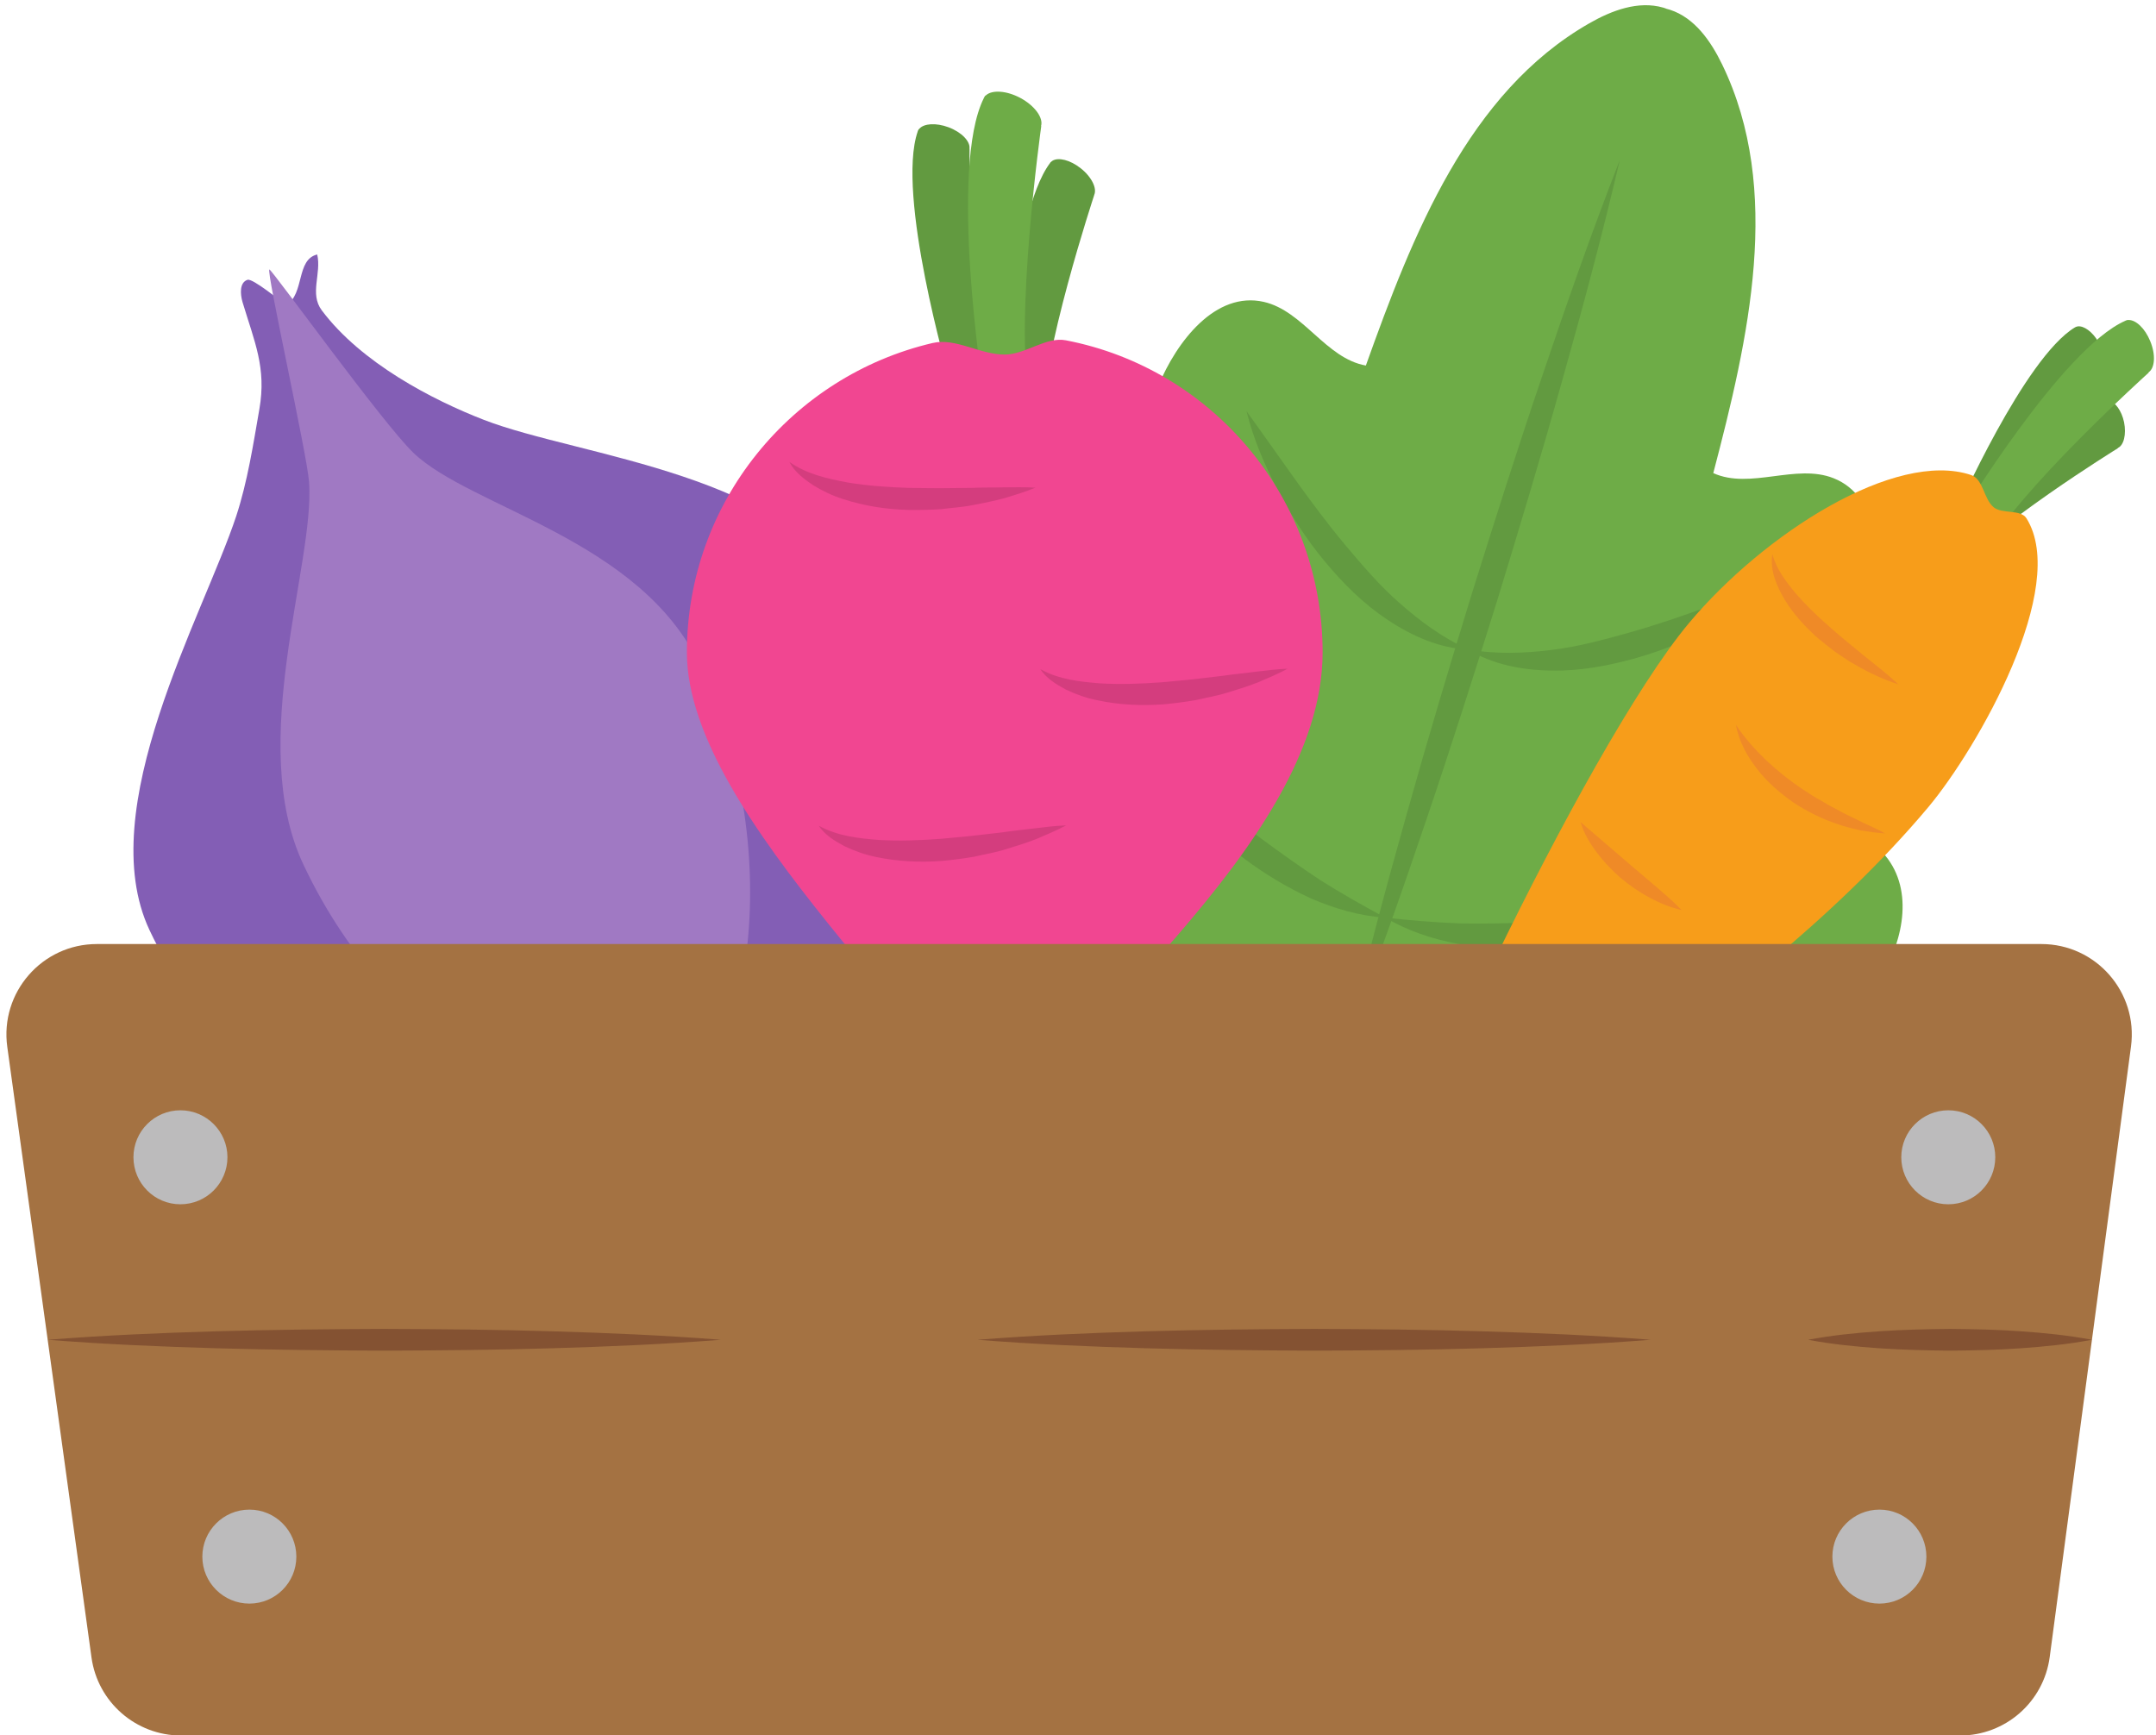
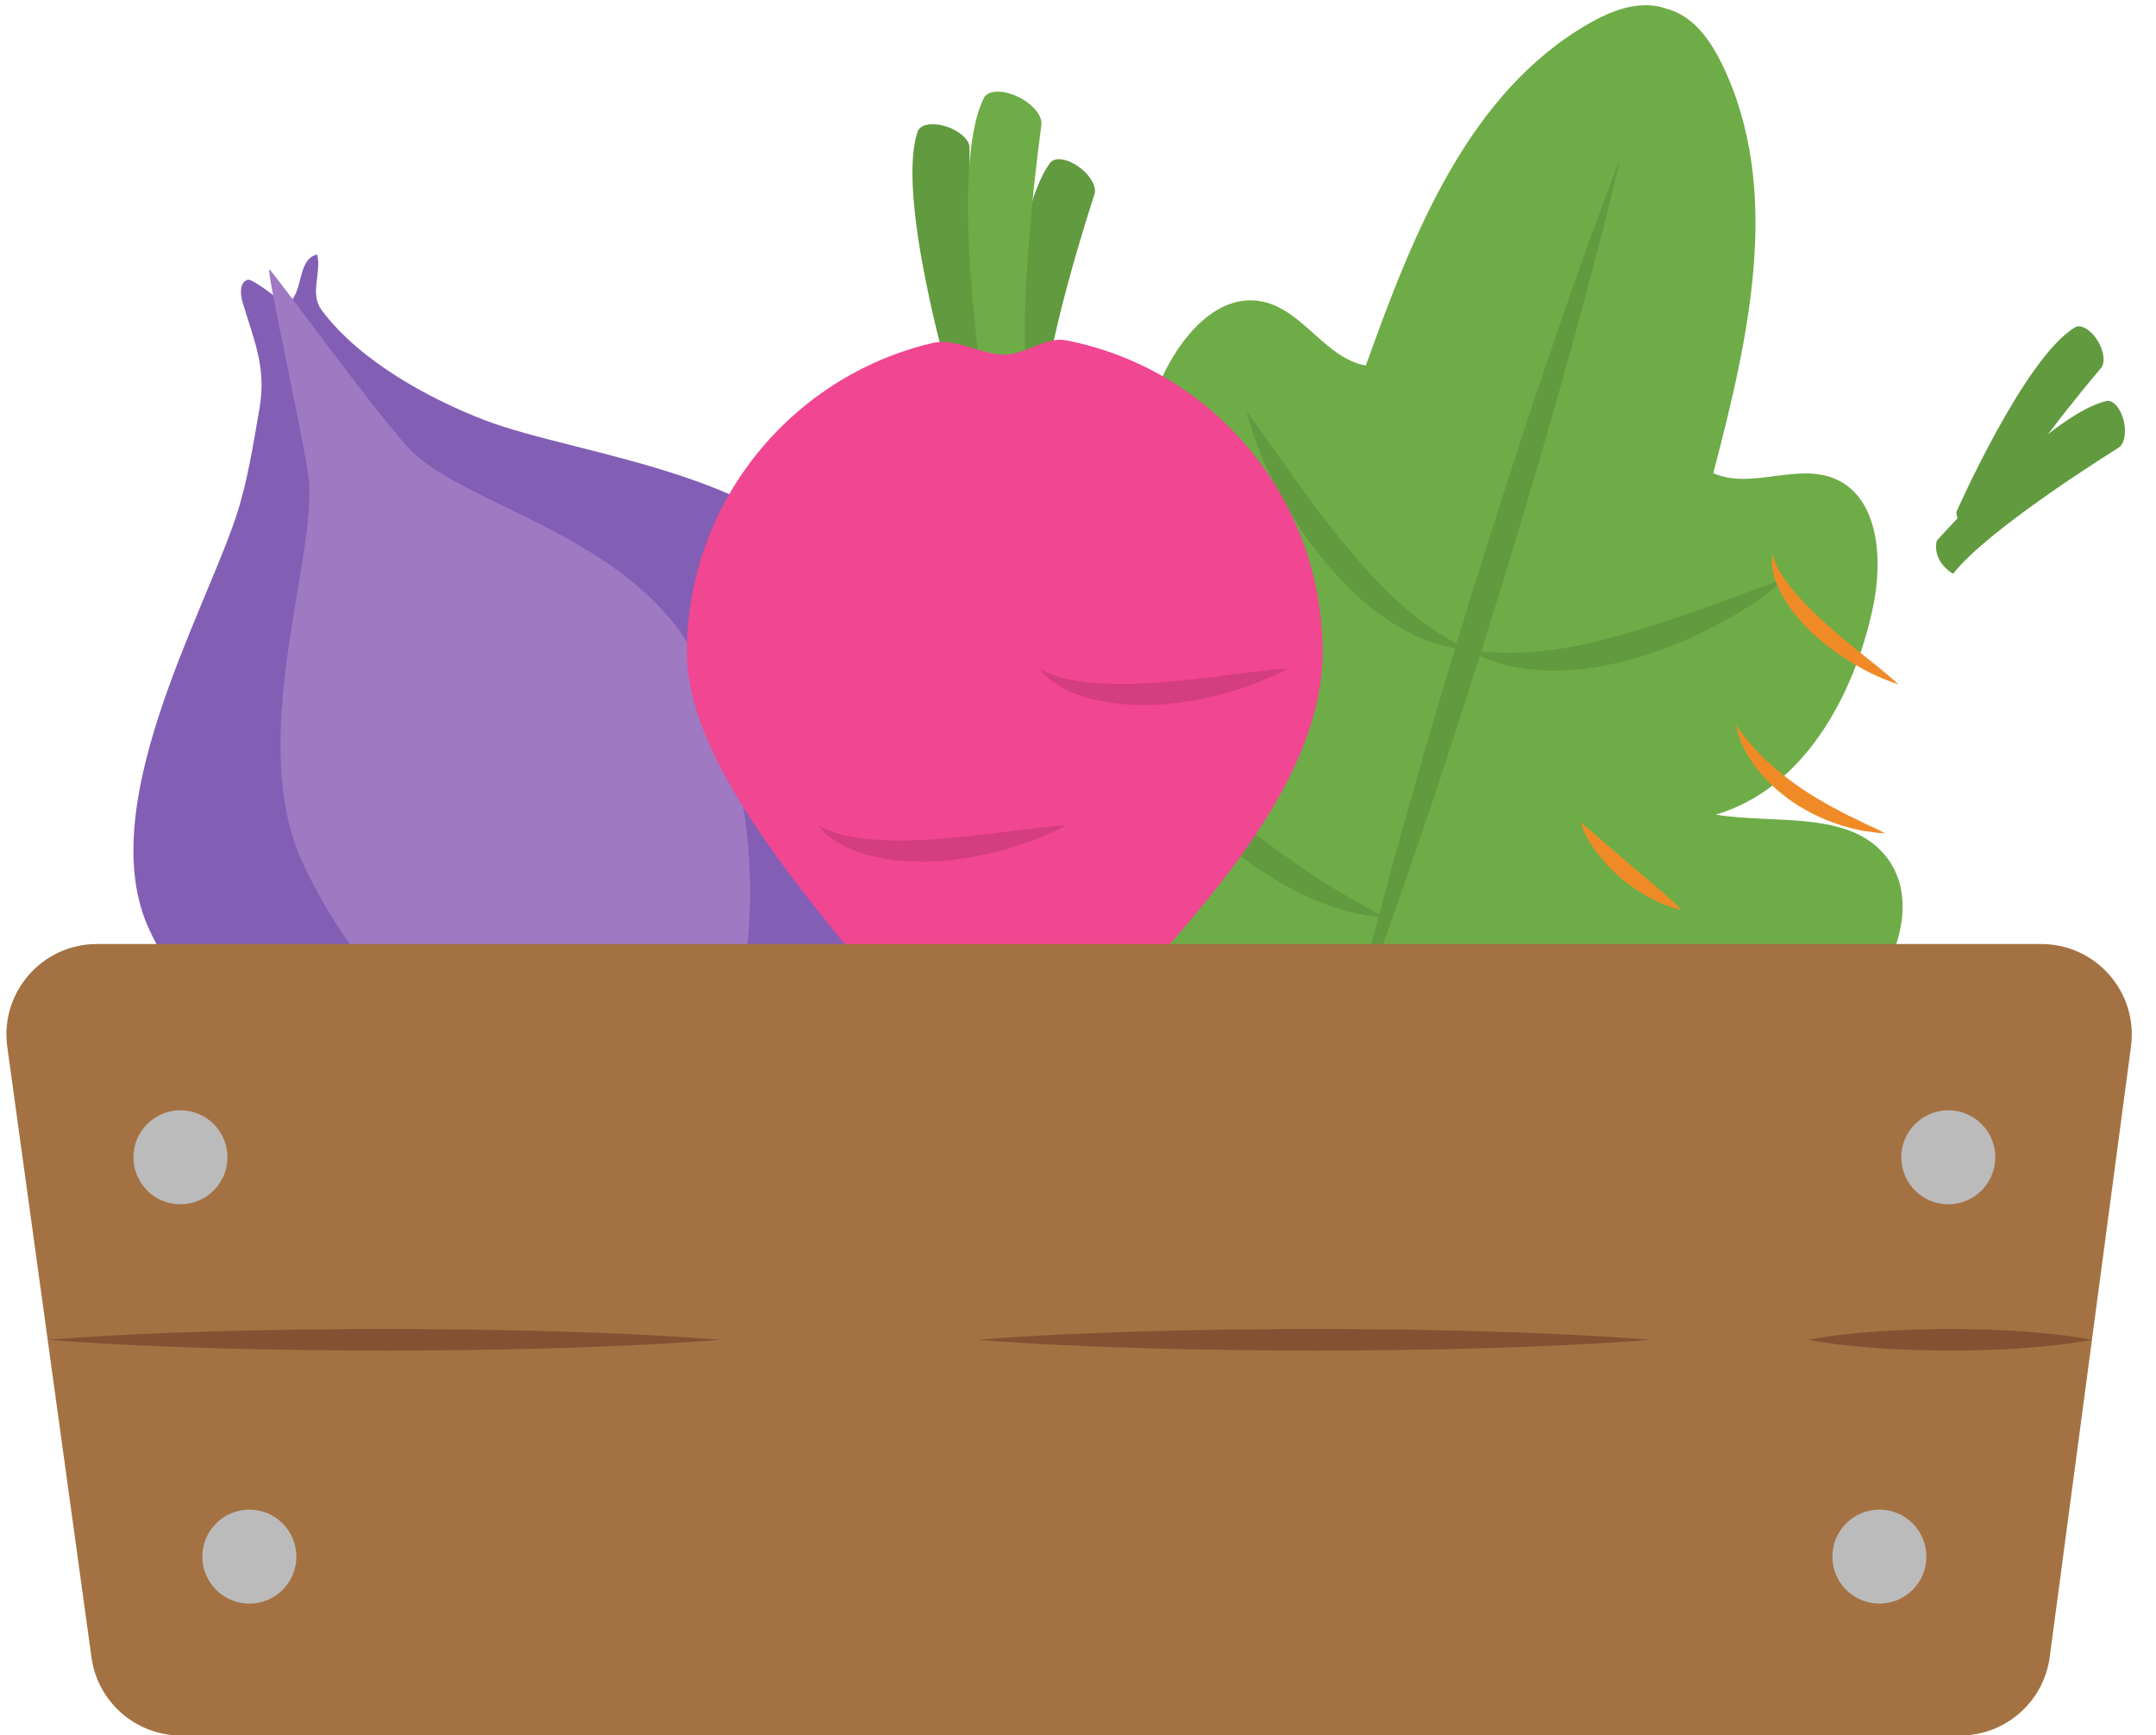
<svg xmlns="http://www.w3.org/2000/svg" height="159.7" preserveAspectRatio="xMidYMid meet" version="1.1" viewBox="113.2 132.5 198.4 159.7" width="198.4" zoomAndPan="magnify">
  <g id="surface1">
    <g>
      <path d="m231.53 231.81c-0.18 0.21 0.05 4.22-0.41 5.88-0.46 1.67-3.52 2.83-3.11 4.54 0.69 2.87 7.29 5.33 9.11 3.03 0.68-0.87-1.29-3.11-0.96-4.3 0.81-2.97 3.25-5.16 4.22-8.09l-8.85-1.06" fill="#629a40" />
    </g>
    <g>
      <path d="m286.93 211.55c-3.34-4.55-10.28-3.17-15.85-4.08 8.04-2.35 12.72-10.86 14.47-19.05 0.94-4.43 0.58-10.24-3.62-11.91-3.48-1.38-7.67 1.07-11.07-0.47 3.25-12.4 6.41-26.06 0.82-37.6-1.04-2.15-2.53-4.3-4.8-5.04-0.1-0.03-0.21-0.06-0.32-0.09-0.1-0.04-0.2-0.08-0.31-0.11-2.29-0.66-4.74 0.26-6.81 1.45-11.12 6.37-16.24 19.42-20.55 31.49-3.69-0.65-5.75-5.03-9.4-5.86-4.42-1-8 3.6-9.72 7.78-3.18 7.75-4.13 17.41 1.18 23.89-5.11-2.39-10.06-7.45-15.39-5.58-3.91 1.37-5.66 6.04-5.63 10.19 0.04 6.91 3.64 13.45 8.56 18.31 4.91 4.86 18.55 17.88 26.53 20.35 7.99 2.48 26.6-0.57 33.4-1.81 6.8-1.23 13.46-4.59 17.4-10.27 2.37-3.41 3.56-8.25 1.11-11.59" fill="#6eac47" />
    </g>
    <g>
      <path d="m262.26 147.22c-1.6 6.85-3.42 13.64-5.33 20.4-1.89 6.77-3.92 13.49-5.97 20.2-2.1 6.71-4.22 13.4-6.48 20.05-2.25 6.65-4.57 13.29-7.13 19.84 1.59-6.85 3.42-13.64 5.33-20.4 1.89-6.76 3.91-13.49 5.97-20.2 2.1-6.7 4.22-13.4 6.48-20.04 2.25-6.66 4.57-13.29 7.13-19.85" fill="#629a40" />
    </g>
    <g>
      <path d="m227.91 170.35c3.06 4.21 5.85 8.43 9.06 12.28 1.61 1.91 3.23 3.82 5.1 5.44 1.87 1.64 3.86 3.1 6.24 4.21-2.63-0.12-5.18-1.24-7.39-2.72-2.24-1.47-4.13-3.37-5.81-5.39-1.69-2.03-3.11-4.25-4.33-6.56-1.21-2.31-2.24-4.71-2.87-7.26" fill="#629a40" />
    </g>
    <g>
      <path d="m277.54 185.71c-1.96 1.75-4.17 3.15-6.48 4.37-2.3 1.22-4.73 2.25-7.27 2.97-2.53 0.71-5.16 1.22-7.84 1.16-2.65-0.03-5.39-0.55-7.64-1.93 2.6 0.43 5.07 0.35 7.53 0.05 2.46-0.28 4.88-0.94 7.28-1.61 4.83-1.36 9.51-3.26 14.42-5.01" fill="#629a40" />
    </g>
    <g>
      <path d="m218.37 201.16c1.88 1.42 3.67 2.86 5.45 4.29 1.79 1.43 3.58 2.81 5.38 4.18 1.81 1.34 3.64 2.64 5.53 3.89 1.91 1.2 3.86 2.31 5.95 3.43-2.36-0.15-4.67-0.83-6.85-1.77-2.15-0.99-4.19-2.21-6.08-3.62-1.88-1.42-3.62-3.01-5.21-4.74-1.58-1.73-3.04-3.58-4.17-5.66" fill="#629a40" />
    </g>
    <g>
-       <path d="m268 216.52c-2.1 1.08-4.35 1.79-6.63 2.32-2.29 0.53-4.62 0.86-6.98 0.97-2.35 0.1-4.73-0.05-7.06-0.45-2.33-0.45-4.63-1.2-6.65-2.41 2.35 0.26 4.59 0.44 6.85 0.53 2.26 0.04 4.5-0.01 6.76-0.09 2.26-0.11 4.51-0.24 6.79-0.41s4.57-0.35 6.92-0.46" fill="#629a40" />
-     </g>
+       </g>
    <g>
      <path d="m180.65 234.5c-0.99 2.75-7.86 5.97-10.62 4.98-1.24-0.45-2.24-4.78-2.24-4.78l10.62-4.98s2.69 3.54 2.24 4.78" fill="#be925a" />
    </g>
    <g>
      <path d="m126.95 218.08c-5.23-11.17 4.93-28.85 7.99-38.09 1.04-3.18 1.56-6.57 2.13-9.85 0.66-3.8-0.45-6.17-1.55-9.83-0.22-0.75-0.29-1.82 0.46-2.06 0.49-0.15 3.13 2.03 3.56 2.34 1.71-1.07 0.89-4.2 2.85-4.67 0.41 1.76-0.73 3.6 0.42 5.14 3.64 4.86 10.23 8.26 14.92 10.08 8.82 3.42 28.59 4.93 34.04 16.56 8.34 17.8 0.69 39.14-17.22 47.6-17.87 8.45-39.21 0.68-47.6-17.22" fill="#835eb5" />
    </g>
    <g>
      <path d="m141.1 212.02c-5.24-11.17 1.1-27.62 0.54-35.17-0.19-2.59-3.98-19.51-3.65-19.55 0.22-0.03 10.44 14.18 13.26 16.88 5.29 5.07 20.93 7.95 26.38 19.59 8.34 17.79 4.13 38.09-3.08 41.53-7.19 3.44-25.07-5.38-33.45-23.28" fill="#a079c3" />
    </g>
    <g>
      <path d="m202.42 146.19h-0.01c0.1-0.67-0.72-1.53-1.93-1.98-1.16-0.43-2.27-0.35-2.69 0.15-0.04 0.02-0.08 0.06-0.11 0.16l-0.02 0.03-0.01 0.05c-2.01 5.8 2.87 22.59 2.87 22.59 1.66 1.61 3.79 0.38 3.79 0.38-2.03-5.69-1.89-21.38-1.89-21.38" fill="#629a40" />
    </g>
    <g>
      <path d="m213.89 150.46h-0.01c0.3-0.61-0.22-1.68-1.24-2.48-0.96-0.76-2.05-1.03-2.6-0.68l-0.15 0.12-0.04 0.04v0.01l-0.02 0.03c-3.68 4.89-4.17 22.38-4.17 22.38 1.09 2.03 3.49 1.52 3.49 1.52-0.19-6.04 4.74-20.94 4.74-20.94" fill="#629a40" />
    </g>
    <g>
      <path d="m209.02 144.1h-0.02c0.23-0.76-0.59-1.89-1.93-2.6-1.27-0.67-2.58-0.74-3.14-0.23-0.05 0.02-0.1 0.06-0.15 0.17l-0.03 0.06h-0.01l-0.01 0.04c-3.21 6.41-0.09 26.63-0.09 26.63 1.68 2.11 4.34 1.01 4.34 1.01-1.5-6.91 1.04-25.08 1.04-25.08" fill="#6eac47" />
    </g>
    <g>
      <path d="m234.91 192.54c0 18.16-26.09 36.14-28.43 45.26-0.65 2.55-1.86 3.98-2.17 3.96-0.85-0.05 0.28-1.33-0.3-3.74-2.33-9.69-27.6-30.12-27.6-45.48 0-13.79 9.63-25.43 22.6-28.47 2.13-0.51 4.36 1.07 6.65 1.06 1.93-0.01 3.8-1.67 5.63-1.31 13.46 2.59 23.62 14.49 23.62 28.72" fill="#f14691" />
    </g>
    <g>
      <path d="m205.43 230.29c-0.42 0.83-0.42 2.51-1.26 2.1-1.11-0.74-3.19-3.42-4.24-1.79 2.08 2.85 3.59 5.37 4.08 7.42 0.58 2.41-0.55 3.69 0.3 3.74 0.31 0.02 1.52-1.41 2.17-3.96 0.38-1.46 1.35-3.13 2.72-5-0.83-2.22-1.85-4.44-3.77-2.51" fill="#e5dfa2" />
    </g>
    <g>
-       <path d="m185.84 175.01c1.63 1.14 3.5 1.54 5.34 1.89 1.86 0.31 3.75 0.44 5.65 0.5 0.96 0.02 1.91 0.02 2.87 0.03l2.89-0.03c0.97-0.05 1.95-0.02 2.93-0.05 0.97-0.01 1.96-0.03 2.96 0.03-0.92 0.38-1.87 0.67-2.83 0.96-0.95 0.26-1.93 0.45-2.91 0.64-0.97 0.2-1.97 0.25-2.96 0.38-1 0.06-2.01 0.09-3.01 0.07-2.01-0.06-4.04-0.36-5.98-1-0.97-0.3-1.91-0.75-2.78-1.29-0.85-0.57-1.7-1.22-2.17-2.13" fill="#d43d7e" />
-     </g>
+       </g>
    <g>
      <path d="m208.93 194.08c1.73 0.96 3.64 1.16 5.51 1.31 1.88 0.11 3.77 0.04 5.67-0.1 0.94-0.08 1.9-0.18 2.85-0.27l2.87-0.34c0.96-0.15 1.94-0.22 2.9-0.36 0.98-0.11 1.95-0.24 2.96-0.28-0.88 0.48-1.8 0.86-2.71 1.25-0.93 0.37-1.88 0.66-2.83 0.95-0.95 0.3-1.94 0.46-2.91 0.69-0.99 0.17-1.98 0.3-2.98 0.39-2.01 0.14-4.05 0.06-6.05-0.37-1-0.19-1.98-0.54-2.91-0.98-0.9-0.48-1.81-1.04-2.37-1.89" fill="#d43d7e" />
    </g>
    <g>
      <path d="m188.54 208.49c1.74 0.96 3.65 1.16 5.52 1.31 1.88 0.11 3.77 0.04 5.67-0.1 0.95-0.08 1.89-0.18 2.85-0.27l2.87-0.33c0.96-0.15 1.93-0.23 2.9-0.36 0.97-0.12 1.95-0.24 2.96-0.28-0.88 0.47-1.8 0.85-2.71 1.24-0.93 0.37-1.88 0.66-2.83 0.95-0.95 0.31-1.94 0.46-2.91 0.69-0.98 0.17-1.98 0.3-2.98 0.39-2 0.15-4.05 0.06-6.05-0.36-1-0.2-1.98-0.55-2.91-0.99-0.9-0.48-1.81-1.03-2.38-1.89" fill="#d43d7e" />
    </g>
    <g>
      <path d="m306.49 166.43h-0.01c0.45-0.4 0.39-1.45-0.18-2.46-0.54-0.94-1.35-1.52-1.92-1.43l-0.17 0.05-0.03 0.02-0.01 0.01-0.03 0.01c-4.66 2.8-10.92 17.01-10.92 17.01 0.22 2.04 2.37 2.42 2.37 2.42 1.86-5.03 10.9-15.63 10.9-15.63" fill="#629a40" />
    </g>
    <g>
      <path d="m308.09 173.75l-0.01-0.02c0.55-0.23 0.81-1.25 0.58-2.38-0.23-1.07-0.82-1.87-1.39-1.95l-0.17-0.01-0.05 0.01h-0.01l-0.03 0.01c-5.3 1.24-15.59 12.86-15.59 12.86-0.42 2.01 1.51 3.03 1.51 3.03 3.31-4.23 15.16-11.55 15.16-11.55" fill="#629a40" />
    </g>
    <g>
-       <path d="m310.93 166.79l-0.02-0.02c0.59-0.39 0.68-1.62 0.16-2.87-0.48-1.18-1.32-1.97-2-1.95-0.04-0.01-0.1-0.01-0.2 0.03l-0.05 0.02h-0.01l-0.03 0.02c-5.83 2.54-15.24 18.08-15.24 18.08-0.06 2.39 2.37 3.16 2.37 3.16 2.93-5.56 15.02-16.47 15.02-16.47" fill="#6eac47" />
-     </g>
+       </g>
    <g>
-       <path d="m290.64 206.79c-16.89 20.16-48.59 37.66-49.11 37.12-1.58-1.62 17.4-42.5 27.11-54.09 6.88-8.21 18.95-15.93 25.93-13.61 1.15 0.38 1.16 2.2 2.09 2.97 0.78 0.65 2.48 0.16 3.02 1.02 3.96 6.32-4.48 21.14-9.04 26.59" fill="#f79d1a" />
-     </g>
+       </g>
    <g>
      <path d="m276.3 183.5c0.38 1.4 1.24 2.51 2.11 3.57 0.91 1.04 1.89 2.02 2.95 2.94 1.03 0.94 2.13 1.81 3.23 2.72 1.11 0.89 2.24 1.76 3.32 2.76-1.39-0.46-2.72-1.07-3.98-1.81-0.64-0.34-1.23-0.79-1.84-1.18-0.59-0.44-1.16-0.9-1.73-1.38-1.09-0.99-2.1-2.09-2.89-3.37-0.76-1.26-1.42-2.76-1.17-4.25" fill="#ef8a27" />
    </g>
    <g>
      <path d="m258.65 208.16l4.66 4 2.32 1.97c0.77 0.67 1.56 1.33 2.31 2.12-1.05-0.24-2.04-0.65-2.97-1.16-0.94-0.49-1.81-1.12-2.63-1.79-0.8-0.69-1.54-1.47-2.18-2.32s-1.21-1.78-1.51-2.82" fill="#ef8a27" />
    </g>
    <g>
      <path d="m253.23 223.05l4.66 4.01 2.32 1.97c0.77 0.67 1.56 1.33 2.31 2.12-1.06-0.24-2.05-0.65-2.97-1.16-0.94-0.49-1.81-1.11-2.63-1.79-0.8-0.7-1.54-1.47-2.19-2.32-0.63-0.85-1.2-1.78-1.5-2.83" fill="#ef8a27" />
    </g>
    <g>
      <path d="m272.95 199.21c0.82 1.25 1.78 2.3 2.8 3.28 1.04 0.97 2.14 1.85 3.31 2.63 0.59 0.39 1.18 0.78 1.81 1.11 0.59 0.4 1.25 0.68 1.87 1.04 0.64 0.34 1.3 0.62 1.94 0.96 0.66 0.31 1.34 0.6 2 0.97-0.75-0.05-1.49-0.15-2.23-0.27-0.72-0.18-1.46-0.33-2.16-0.59-1.43-0.48-2.79-1.15-4.06-1.99-1.24-0.87-2.41-1.87-3.34-3.08-0.92-1.2-1.69-2.56-1.94-4.06" fill="#ef8a27" />
    </g>
    <g>
      <path d="m301.82 284.99l7.48-56.19c0.66-4.99-3.22-9.42-8.25-9.42h-178.94c-5.04 0-8.93 4.46-8.24 9.46l7.75 56.2c0.57 4.11 4.09 7.18 8.25 7.18h163.7c4.17 0 7.7-3.09 8.25-7.23" fill="#a47242" />
    </g>
    <g>
      <path d="m117.59 255.8c5.16-0.41 10.32-0.63 15.48-0.78s10.32-0.2 15.49-0.22c5.16 0.02 10.32 0.06 15.48 0.22 5.16 0.15 10.32 0.37 15.49 0.78-5.17 0.41-10.33 0.63-15.49 0.78-5.16 0.16-10.32 0.2-15.48 0.22-5.17-0.02-10.33-0.07-15.49-0.22s-10.32-0.37-15.48-0.78" fill="#845232" />
    </g>
    <g>
      <path d="m203.15 255.8c5.16-0.41 10.32-0.63 15.48-0.78 5.17-0.15 10.33-0.2 15.49-0.22 5.16 0.02 10.32 0.06 15.48 0.22 5.17 0.15 10.33 0.37 15.49 0.78-5.16 0.41-10.32 0.63-15.49 0.78-5.16 0.16-10.32 0.2-15.48 0.22-5.16-0.02-10.32-0.07-15.49-0.22-5.16-0.15-10.32-0.37-15.48-0.78" fill="#845232" />
    </g>
    <g>
      <path d="m279.58 255.8c2.18-0.41 4.35-0.63 6.53-0.78s4.35-0.2 6.53-0.22c2.18 0.02 4.36 0.06 6.54 0.22 2.17 0.15 4.35 0.37 6.52 0.78-2.17 0.41-4.35 0.63-6.52 0.78-2.18 0.16-4.36 0.2-6.54 0.22-2.18-0.02-4.35-0.07-6.53-0.22s-4.35-0.37-6.53-0.78" fill="#845232" />
    </g>
    <g>
      <path d="m134.13 239c0 2.39-1.94 4.33-4.33 4.33s-4.32-1.94-4.32-4.33c0-2.38 1.93-4.32 4.32-4.32s4.33 1.94 4.33 4.32" fill="#bcbbbc" />
    </g>
    <g>
      <path d="m140.47 275.76c0 2.38-1.93 4.32-4.32 4.32s-4.33-1.94-4.33-4.32c0-2.39 1.94-4.33 4.33-4.33s4.32 1.94 4.32 4.33" fill="#bcbbbc" />
    </g>
    <g>
      <path d="m288.16 239c0 2.39 1.94 4.33 4.33 4.33s4.32-1.94 4.32-4.33c0-2.38-1.93-4.32-4.32-4.32s-4.33 1.94-4.33 4.32" fill="#bcbbbc" />
    </g>
    <g>
      <path d="m281.82 275.76c0 2.38 1.94 4.32 4.33 4.32s4.32-1.94 4.32-4.32c0-2.39-1.93-4.33-4.32-4.33s-4.33 1.94-4.33 4.33" fill="#bcbbbc" />
    </g>
  </g>
</svg>